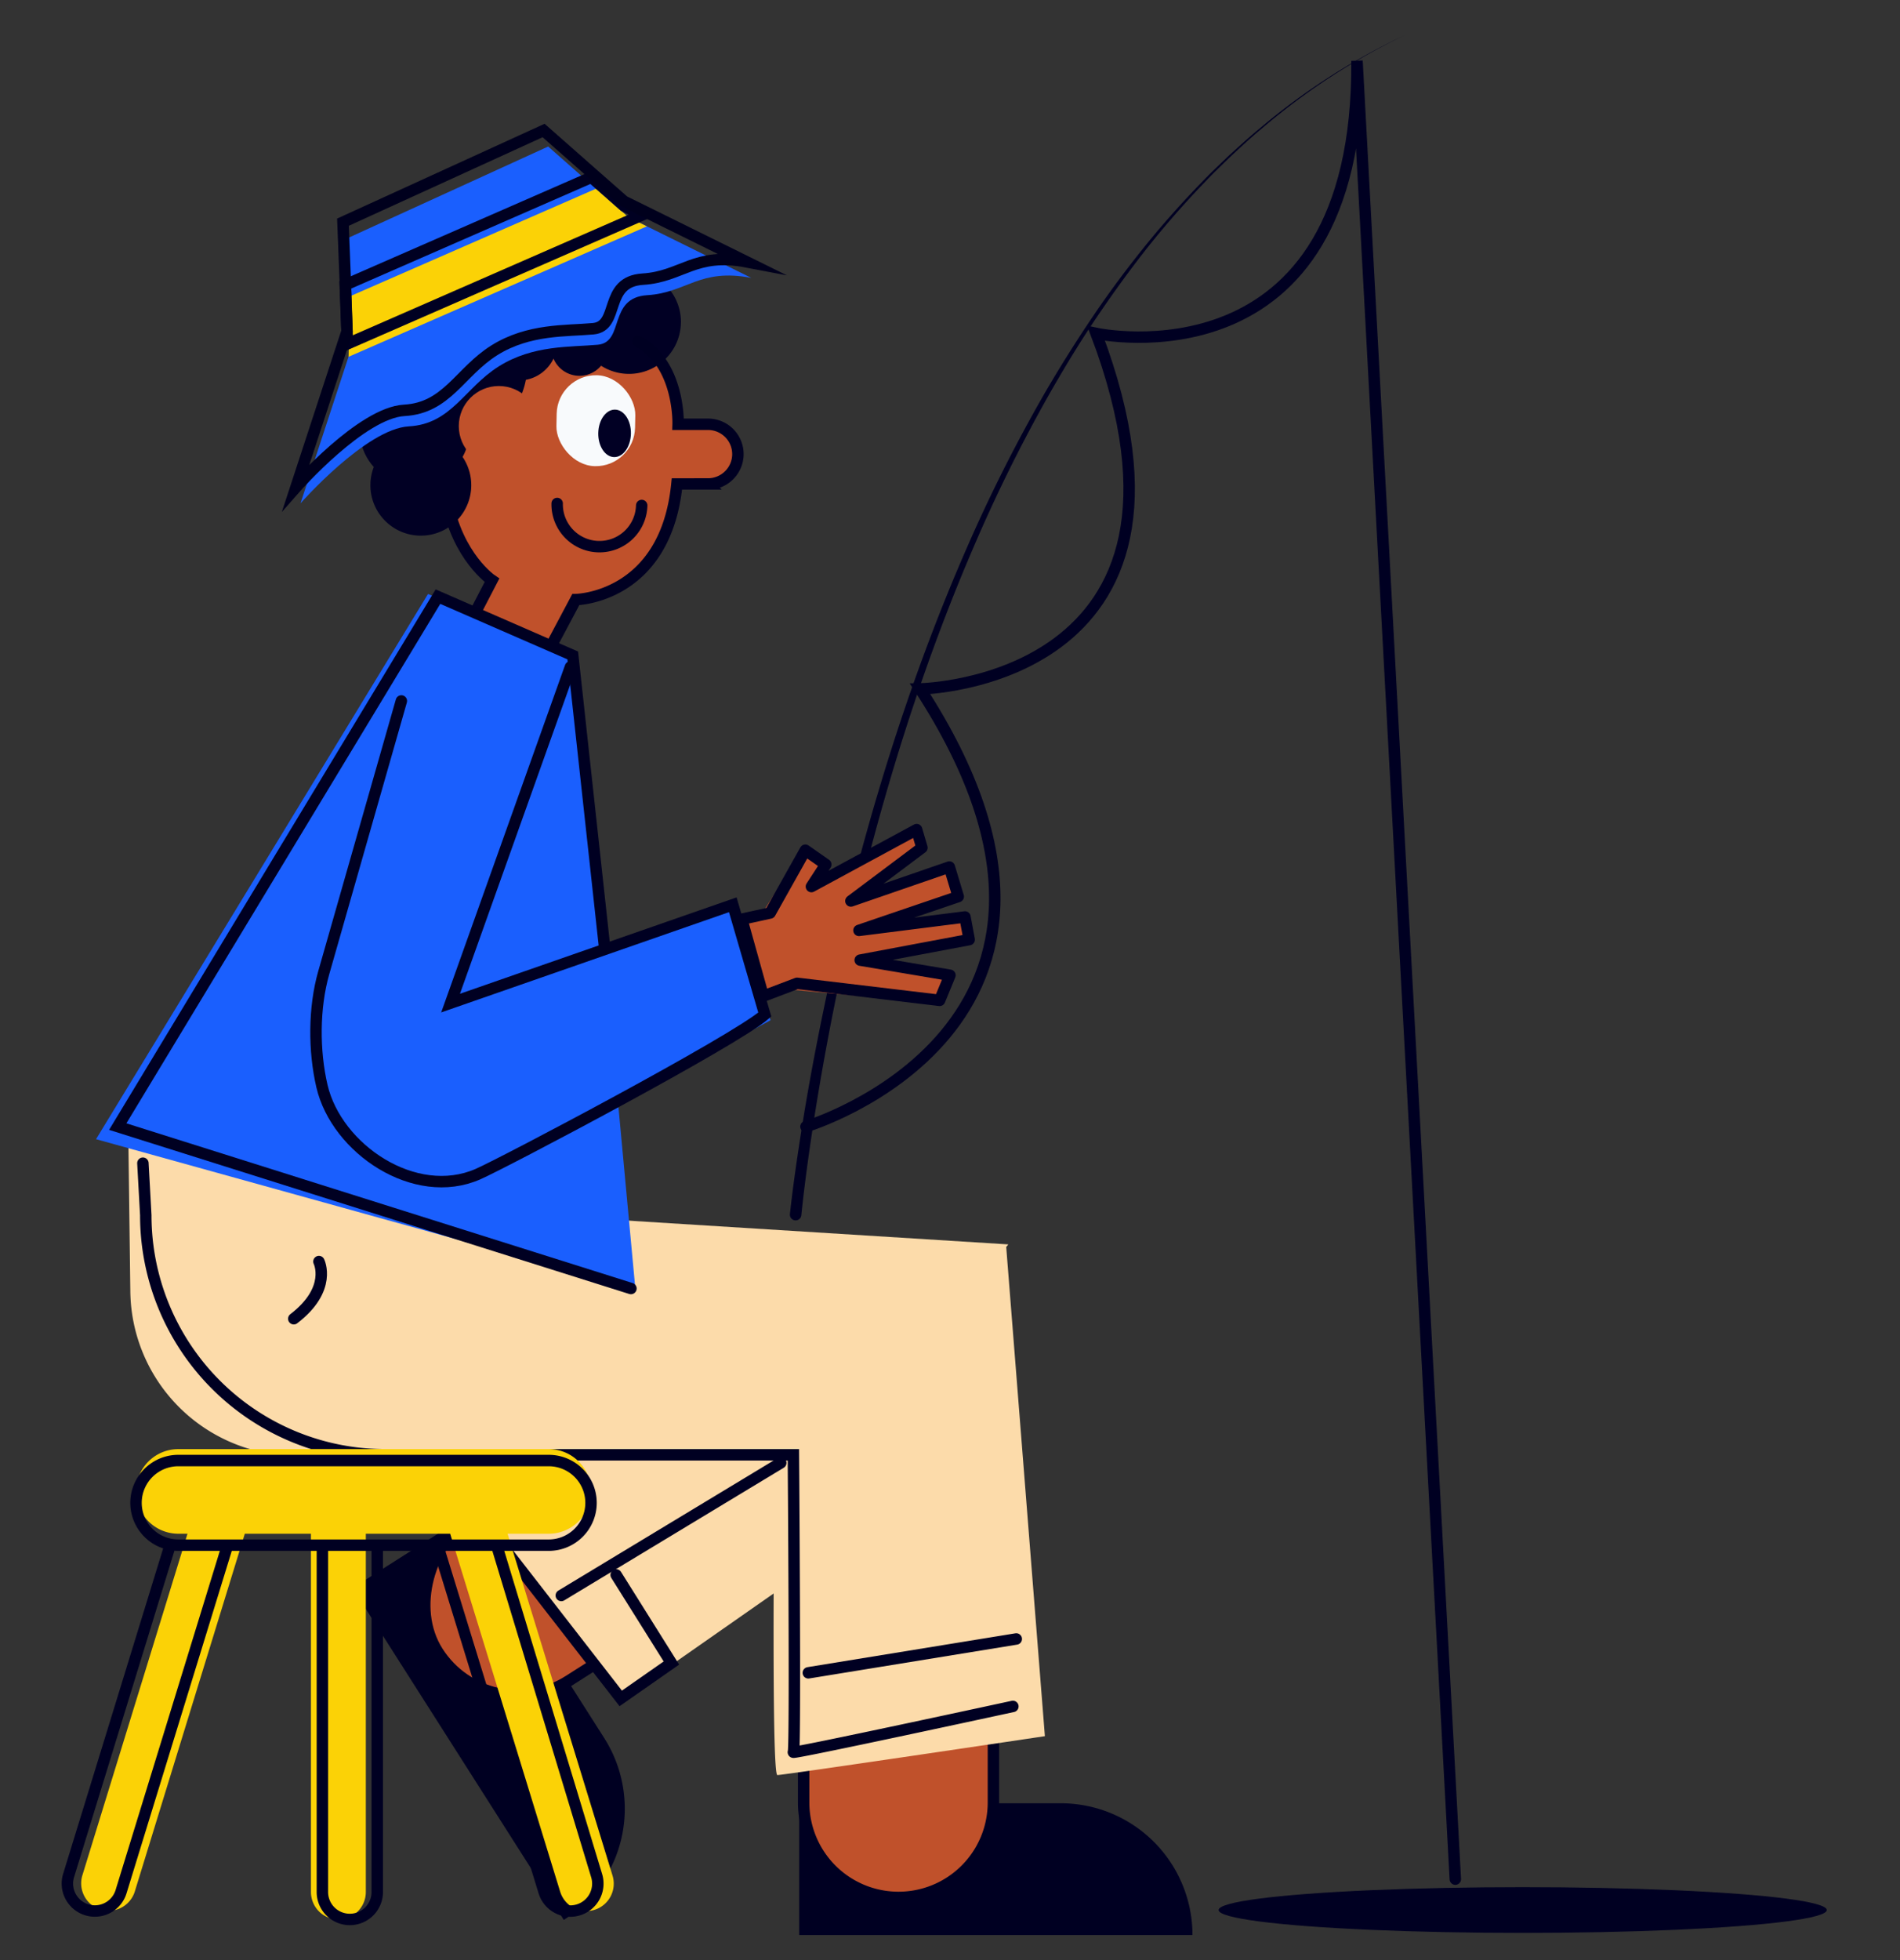
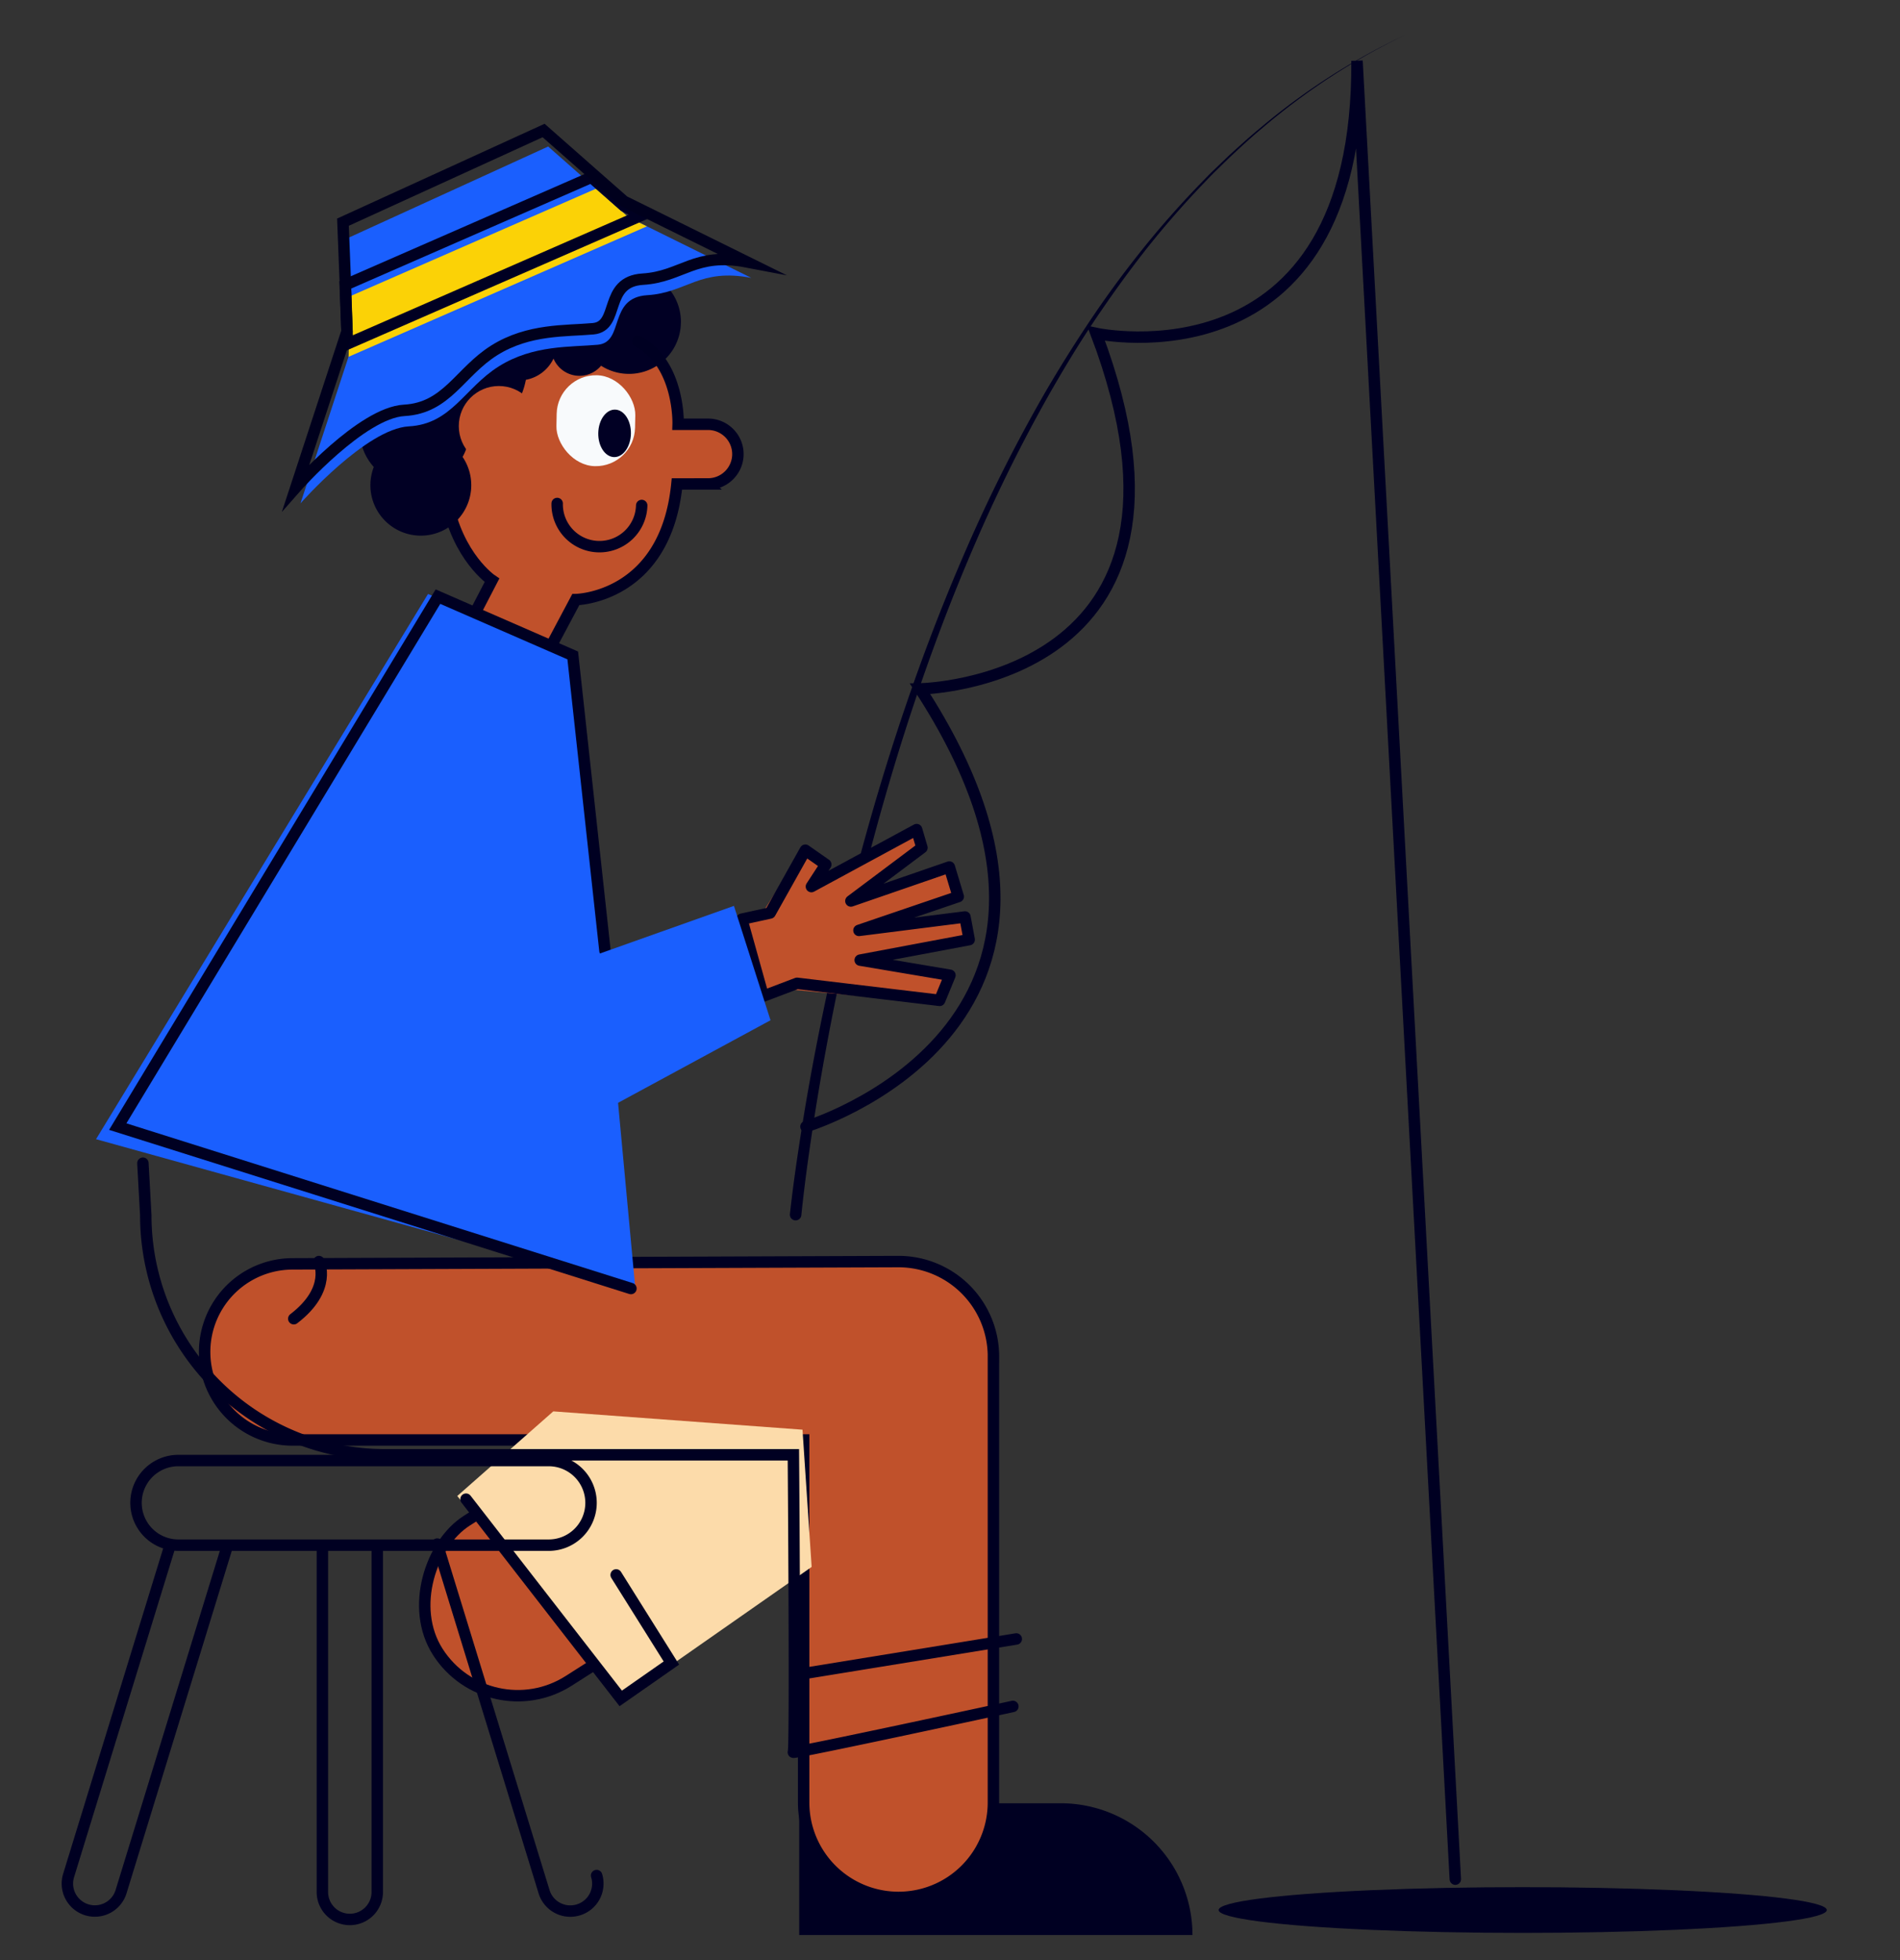
<svg xmlns="http://www.w3.org/2000/svg" id="Capa_1" data-name="Capa 1" viewBox="0 0 831 857">
  <rect x="0" y="0" width="831" height="857" fill="#333333" stroke="none" />
  <title>Mesa de trabajo 18</title>
  <path d="M321.35,199.42a13,13,0,0,1-13,12.69h-.29l-12.33-.26,0,2.45a50.09,50.09,0,0,1-44,48.68l-15.55,29.78-33.35-17.42,11.58-22.17a50,50,0,0,1-19.86-41l.61-28.89a50.1,50.1,0,0,1,51.15-49l1,0a50.1,50.1,0,0,1,49,51.15v.5l12.32.26A13,13,0,0,1,321.35,199.42Z" fill="#c0512b" />
  <path d="M615,15.08a288.81,288.81,0,0,0-63,41c-4.85,4-9.43,8.29-14,12.55l-6.74,6.57c-2.24,2.2-4.36,4.51-6.55,6.76-8.62,9.14-16.86,18.62-24.59,28.52s-15,20.09-22,30.54-13.43,21.2-19.65,32.11a679.31,679.31,0,0,0-33.27,67.51C405.4,286.8,390,334.74,377.67,383.4q-9.21,36.5-16.08,73.54-3.45,18.51-6.27,37.11c-1.86,12.39-3.57,24.86-4.84,37.26v0a2.5,2.5,0,1,1-5-.51v0c1.39-12.6,3.2-25,5.18-37.49s4.19-24.84,6.6-37.2Q364.51,419,374,382.46c12.74-48.71,28.62-96.67,48.81-142.83a684.83,684.83,0,0,1,33.94-67.45q9.49-16.32,20-32t22.33-30.45c7.83-9.86,16.18-19.3,24.89-28.38,2.21-2.24,4.36-4.54,6.63-6.73l6.81-6.53c4.66-4.23,9.29-8.49,14.17-12.46A289.71,289.71,0,0,1,615,15.08Z" fill="#002" />
-   <path d="M138.7,722.58H253a57.62,57.62,0,0,1,57.62,57.62v0a0,0,0,0,1,0,0h-172a0,0,0,0,1,0,0V722.58A0,0,0,0,1,138.7,722.58Z" transform="translate(737.83 158.31) rotate(57.51)" fill="#002" />
  <rect x="267.14" y="508.46" width="83" height="278" rx="41.5" transform="translate(689.02 39.38) rotate(57.51)" fill="#c0512b" stroke="#002" stroke-miterlimit="10" stroke-width="5" />
  <path d="M349.58,788.4H463.93A57.62,57.62,0,0,1,521.55,846v0a0,0,0,0,1,0,0h-172a0,0,0,0,1,0,0V788.4A0,0,0,0,1,349.58,788.4Z" fill="#002" />
  <path d="M434.49,593.07v195a41.5,41.5,0,1,1-83,0V629.57H128a38.5,38.5,0,0,1,0-77s261.88-1,265-1a41.52,41.52,0,0,1,41.5,41.5Z" fill="#c0512b" stroke="#002" stroke-miterlimit="10" stroke-width="5" />
-   <path d="M457,759.07s-114,17-117,17c-2,0-1.78-68.44-1.43-118.06L126.67,636.4A72.68,72.68,0,0,1,57,564.32l-1-76.26,193,44,192,12-.91,1.14Z" fill="#fcdbaa" />
  <polygon points="199.99 654.06 271.99 743.06 354.99 685.07 350.99 625.07 241.99 617.06 199.99 654.06" fill="#fcdbaa" />
  <rect x="243.16" y="164.3" width="34.39" height="39.76" rx="17.19" transform="matrix(1, 0.02, -0.02, 1, 3.94, -5.45)" fill="#f8fafc" />
  <ellipse cx="269.04" cy="189.73" rx="10.38" ry="7.14" transform="matrix(0.02, -1, 1, 0.02, 73.69, 454.71)" fill="#010024" />
  <path d="M297.8,141.24a22.7,22.7,0,0,1-34.91,18.66,12.32,12.32,0,0,1-20.8-3.12A16.87,16.87,0,0,1,230,166.06a33.12,33.12,0,0,1-25,26.07,23.5,23.5,0,0,1-2.68,7.63A22.06,22.06,0,1,1,162,211.7a22.37,22.37,0,0,1,1.48-7.53,24,24,0,0,1,2.4-34.45,33.1,33.1,0,0,1,32.3-42.91c.88,0,1.76.07,2.62.16,0-.25,0-.5,0-.76a16.21,16.21,0,0,1,28.95-9.69,20.73,20.73,0,0,1,18.8-.41,12.32,12.32,0,0,1,24.43,2,22.75,22.75,0,0,1,24.84,23.09Z" fill="#010024" />
  <circle cx="218.18" cy="186.29" r="17.52" fill="#c0512b" />
  <path d="M280.66,221A18.47,18.47,0,0,1,261.79,239h0a18.49,18.49,0,0,1-18.1-18.87" fill="none" stroke="#010024" stroke-linecap="round" stroke-miterlimit="10" stroke-width="5" />
  <path d="M241.5,281.56l10.33-19.42s39.27-.5,44.23-50.55h13.61A13.07,13.07,0,0,0,322.73,199h0a13.06,13.06,0,0,0-13.06-13.5H296.59s.89-26.59-17.73-36.34" fill="none" stroke="#002" stroke-linecap="round" stroke-miterlimit="10" stroke-width="5" />
  <path d="M208.51,266.56l6.67-12.85s-15.08-10.06-19.8-35.38" fill="none" stroke="#010024" stroke-linecap="round" stroke-miterlimit="10" stroke-width="5" />
  <path d="M62.5,508.56l1.26,22.77A104.72,104.72,0,0,0,168.48,636.06H347s1,129,0,130,96-20,96-20" fill="none" stroke="#002" stroke-linecap="round" stroke-miterlimit="10" stroke-width="5" />
  <path d="M139.49,551.56s6,12-11,25" fill="none" stroke="#002" stroke-linecap="round" stroke-miterlimit="10" stroke-width="5" />
  <line x1="353.53" y1="731.37" x2="444.49" y2="716.57" fill="none" stroke="#002" stroke-linecap="round" stroke-miterlimit="10" stroke-width="5" />
-   <line x1="341.49" y1="639.57" x2="245.49" y2="697.56" fill="none" stroke="#002" stroke-linecap="round" stroke-miterlimit="10" stroke-width="5" />
  <polyline points="203.83 655.45 271.49 742.56 293.65 727.09 269.49 688.56" fill="none" stroke="#002" stroke-linecap="round" stroke-miterlimit="10" stroke-width="5" />
-   <path d="M260,835a12,12,0,0,1-15-7.94l-48.11-156.5H160V827.2a12,12,0,0,1-24,0V670.56H107.07L58.94,827.05A12,12,0,0,1,36,820L82,670.56H78a18.5,18.5,0,0,1,0-37H240a18.5,18.5,0,0,1,0,37H222L267.9,820A12,12,0,0,1,260,835Z" fill="#fbd206" />
  <path d="M75.11,675.33a18.5,18.5,0,0,1-15.62-18.27h0A18.5,18.5,0,0,1,78,638.56H240a18.5,18.5,0,0,1,18.5,18.5h0a18.5,18.5,0,0,1-18.5,18.5H78a18.25,18.25,0,0,1-2.88-.23" fill="none" stroke="#002" stroke-linecap="round" stroke-miterlimit="10" stroke-width="5" />
  <polygon points="374.35 421.02 415.53 425.7 409.21 438.55 346.74 432.75 346.72 432.7 330.84 438.22 274.72 457.74 262.97 423.99 333.11 399.59 350.29 372.93 360.67 377.91 353.09 389.35 398.79 362.05 403.34 371.08 370.07 395.06 412.96 379.12 417.24 393.15 374.42 407.84 420.01 400.2 425.02 412.39 374.35 421.02" fill="#c0512b" />
  <polygon points="352.23 371.71 361.17 377.96 354.88 387.62 400.9 362.71 403.23 370.63 372.15 393.92 415.21 379.07 419.11 391.99 375.68 406.78 422.05 400.91 423.89 410.81 376.22 419.77 415.48 426.39 410.97 437.36 348.61 429.91 333.83 435.52 324.44 401.88 336.83 399.17 352.23 371.71" fill="none" stroke="#002" stroke-linecap="round" stroke-linejoin="round" stroke-width="5" />
  <path d="M328.59,121.49c-22.75-4.34-28.16,6.5-45.5,7.57s-9.75,20.58-21.66,21.67-28.17,0-43.22,9.42-20.7,25.24-39.38,26.26-47.4,33.65-47.4,33.65l21-64.07,1.35-4.13L153,129.58l-1-25.44,87.75-40.08L260.68,82.5,274.9,95l8,3.94Z" fill="#1a5ffe" />
  <polygon points="282.92 98.97 280.55 100.01 153.96 155.34 152.48 155.99 152.98 129.58 260.68 82.5 274.9 95.03 282.92 98.97" fill="#fbd206" />
  <polygon points="280.92 93.97 278.55 95.01 151.96 150.34 150.48 150.99 151.83 146.86 150.98 124.58 258.68 77.5 272.9 90.03 280.92 93.97" fill="none" stroke="#002" stroke-linecap="round" stroke-miterlimit="10" stroke-width="5" />
  <path d="M326.59,114.49c-22.75-4.34-28.16,6.5-45.5,7.57s-9.75,20.58-21.66,21.67-28.17,0-43.22,9.42-20.7,25.24-39.38,26.26-47.4,33.65-47.4,33.65l21-64.07,1.35-4.13L151,122.58l-1-25.44,87.75-40.08L258.68,75.5,272.9,88l8,3.94Z" fill="none" stroke="#00001d" stroke-miterlimit="10" stroke-width="5" />
  <ellipse cx="665.98" cy="835.08" rx="133" ry="10" fill="#002" />
  <path d="M352.5,492.57s145.83-43.76,49.92-191.38c0,0,134.9-2.19,77-155.41,0,0,115.09,24.8,114.09-119.2l43,795" fill="none" stroke="#002" stroke-linecap="round" stroke-miterlimit="10" stroke-width="5" />
  <polygon points="277.89 563.54 42 498.06 187.2 259.7 252.12 286.52 277.89 563.54" fill="#1a5ffe" />
  <polyline points="275.95 563.35 51.5 492.56 191.55 260.85 250.5 286.56 264.59 415.65" fill="none" stroke="#002" stroke-linecap="round" stroke-miterlimit="10" stroke-width="5" />
  <path d="M144.28,504.34,138,461.06l183-65,16,50L223.45,507.54A56,56,0,0,1,144.28,504.34Z" fill="#1a5ffe" />
-   <path d="M175.54,306.46,141.6,425.26c-4.39,15.39-4.38,34.17-.79,49.6,6.4,27.46,40.68,50.55,68.23,38.48,11-4.79,111.9-58,125.46-69.77l-14-48-123.44,43,52.44-147" fill="none" stroke="#002" stroke-linecap="round" stroke-miterlimit="10" stroke-width="5" />
  <path d="M141,675.76V827.2a12,12,0,0,0,12,12h0a12,12,0,0,0,12-12V676.83" fill="none" stroke="#002" stroke-linecap="round" stroke-miterlimit="10" stroke-width="5" />
  <path d="M99.06,677.08l-46.12,150A12,12,0,0,1,38,835h0a12,12,0,0,1-8-15L74.16,676.38" fill="none" stroke="#002" stroke-linecap="round" stroke-miterlimit="10" stroke-width="5" />
-   <path d="M191.24,675.08l46.72,152A12,12,0,0,0,253,835h0a12,12,0,0,0,7.94-15L217.49,676.56" fill="none" stroke="#002" stroke-linecap="round" stroke-miterlimit="10" stroke-width="5" />
+   <path d="M191.24,675.08l46.72,152A12,12,0,0,0,253,835h0a12,12,0,0,0,7.94-15" fill="none" stroke="#002" stroke-linecap="round" stroke-miterlimit="10" stroke-width="5" />
</svg>